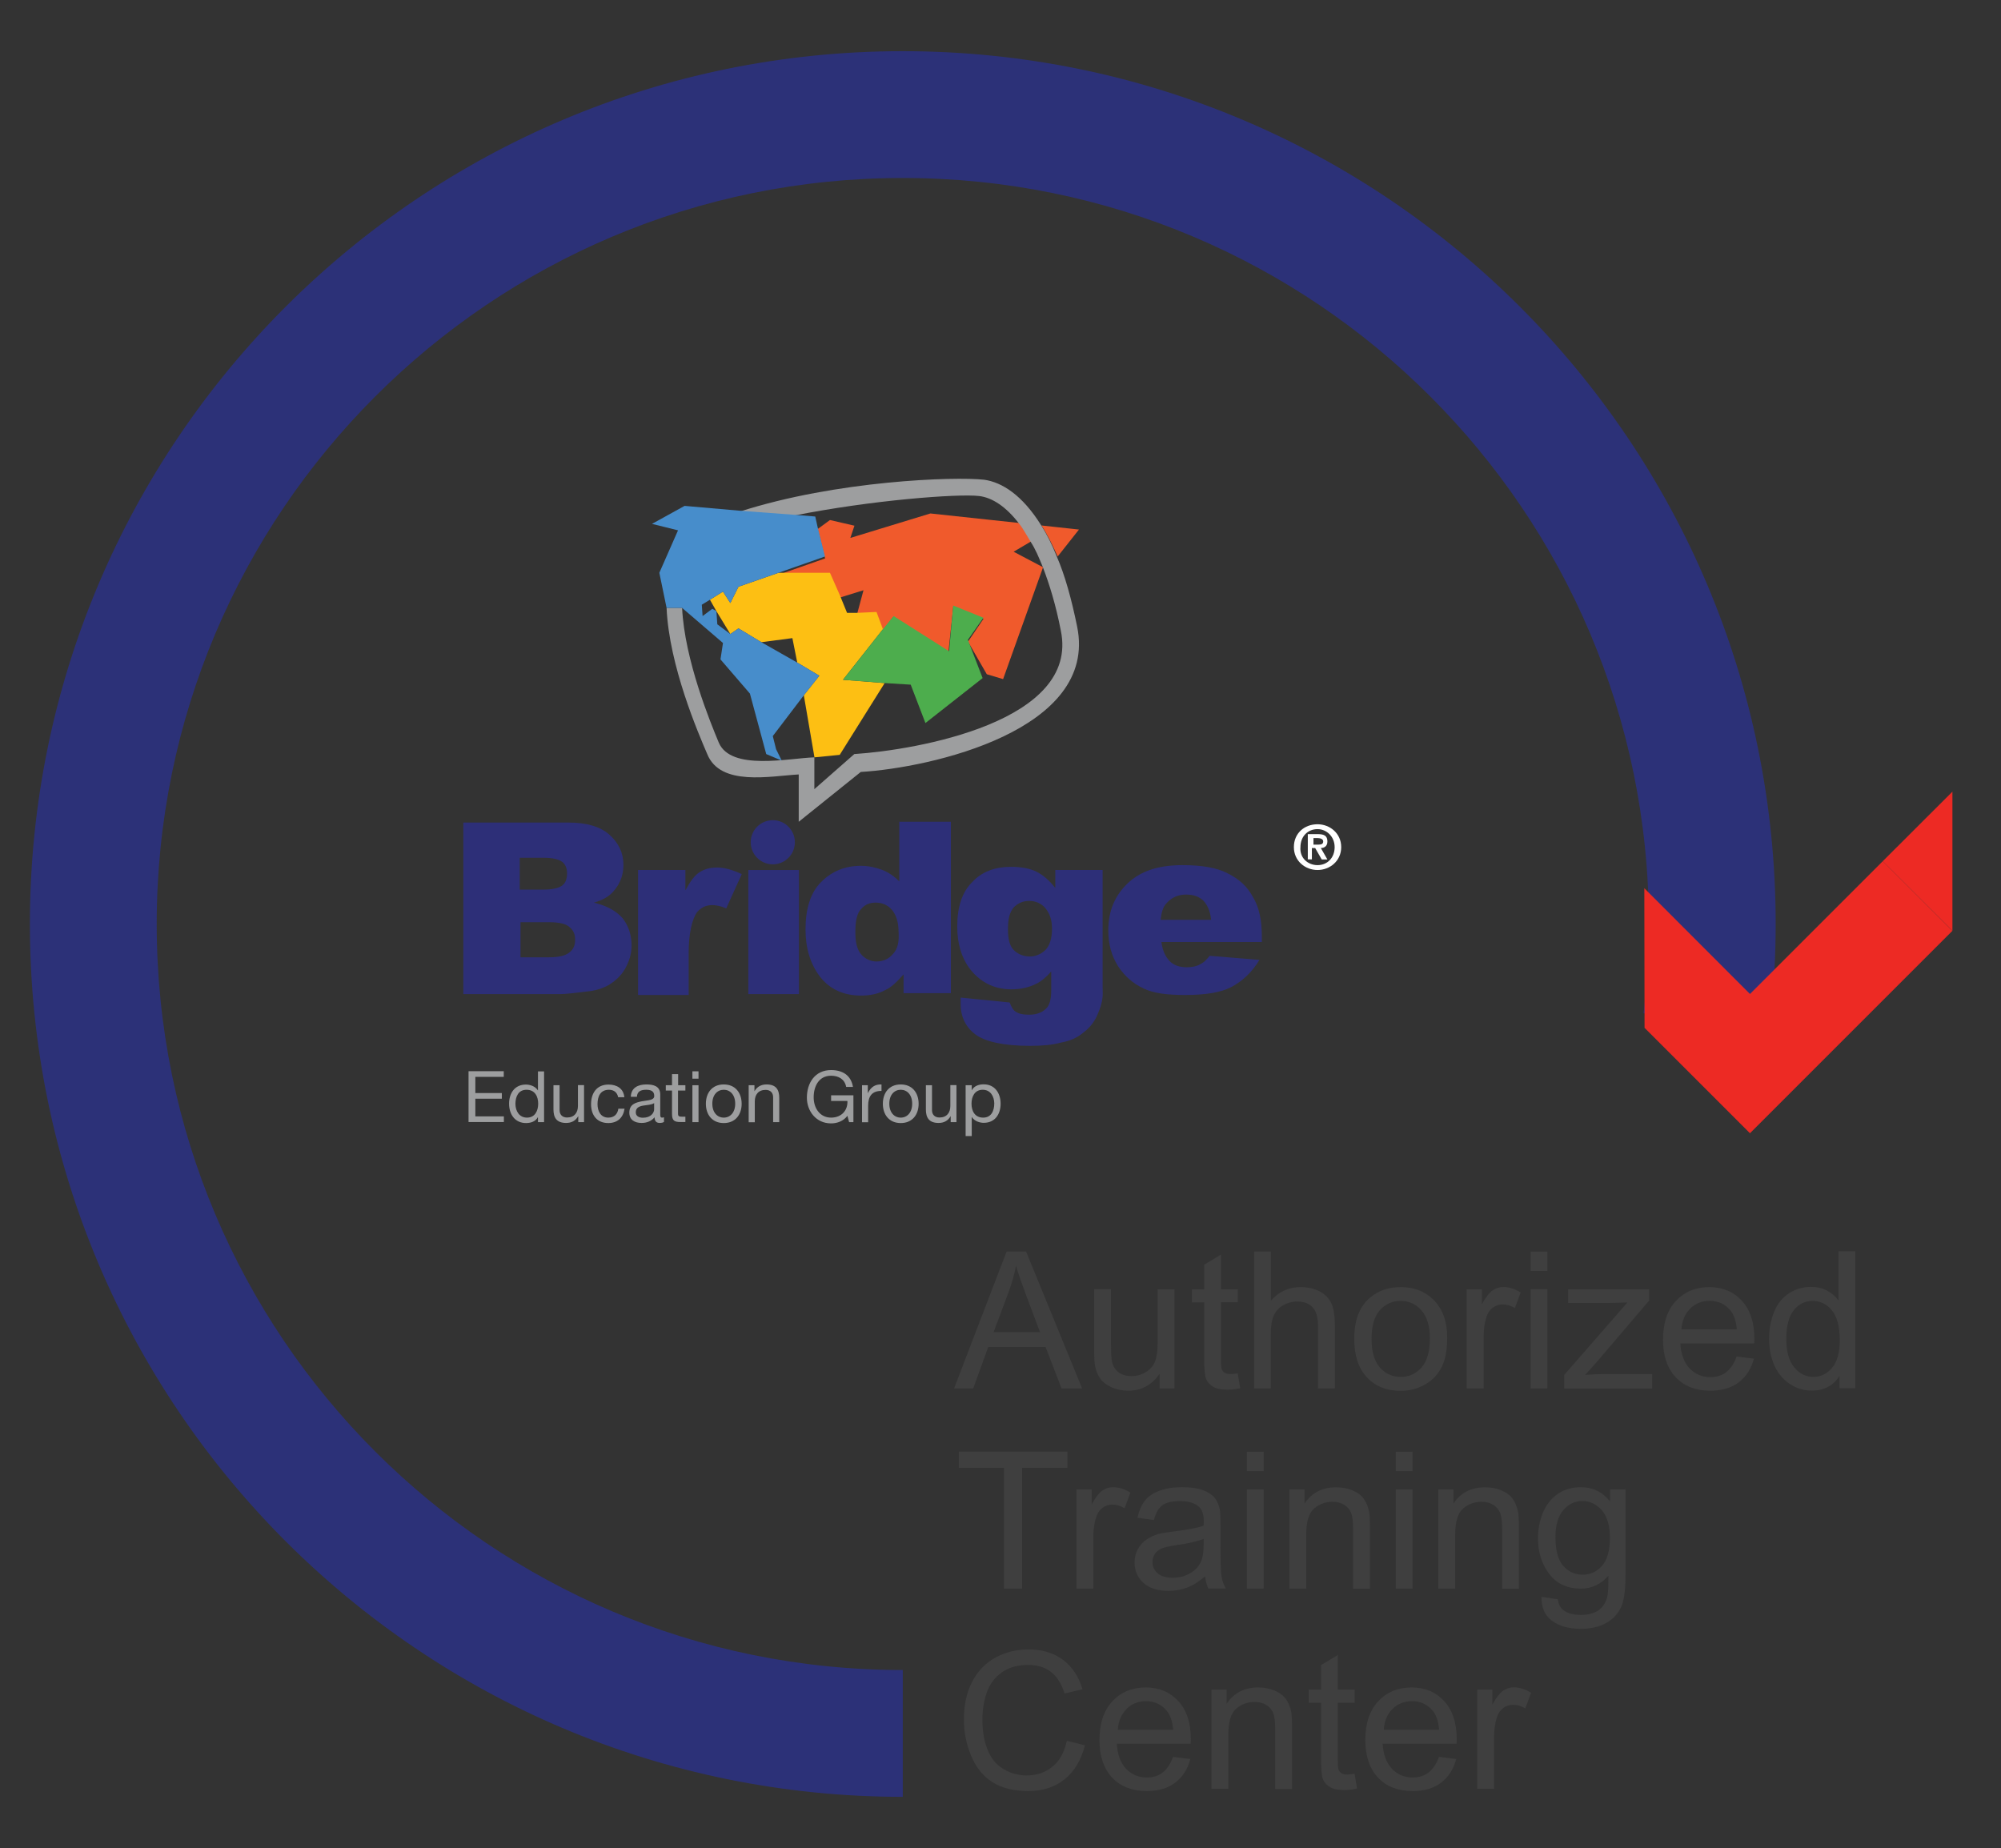
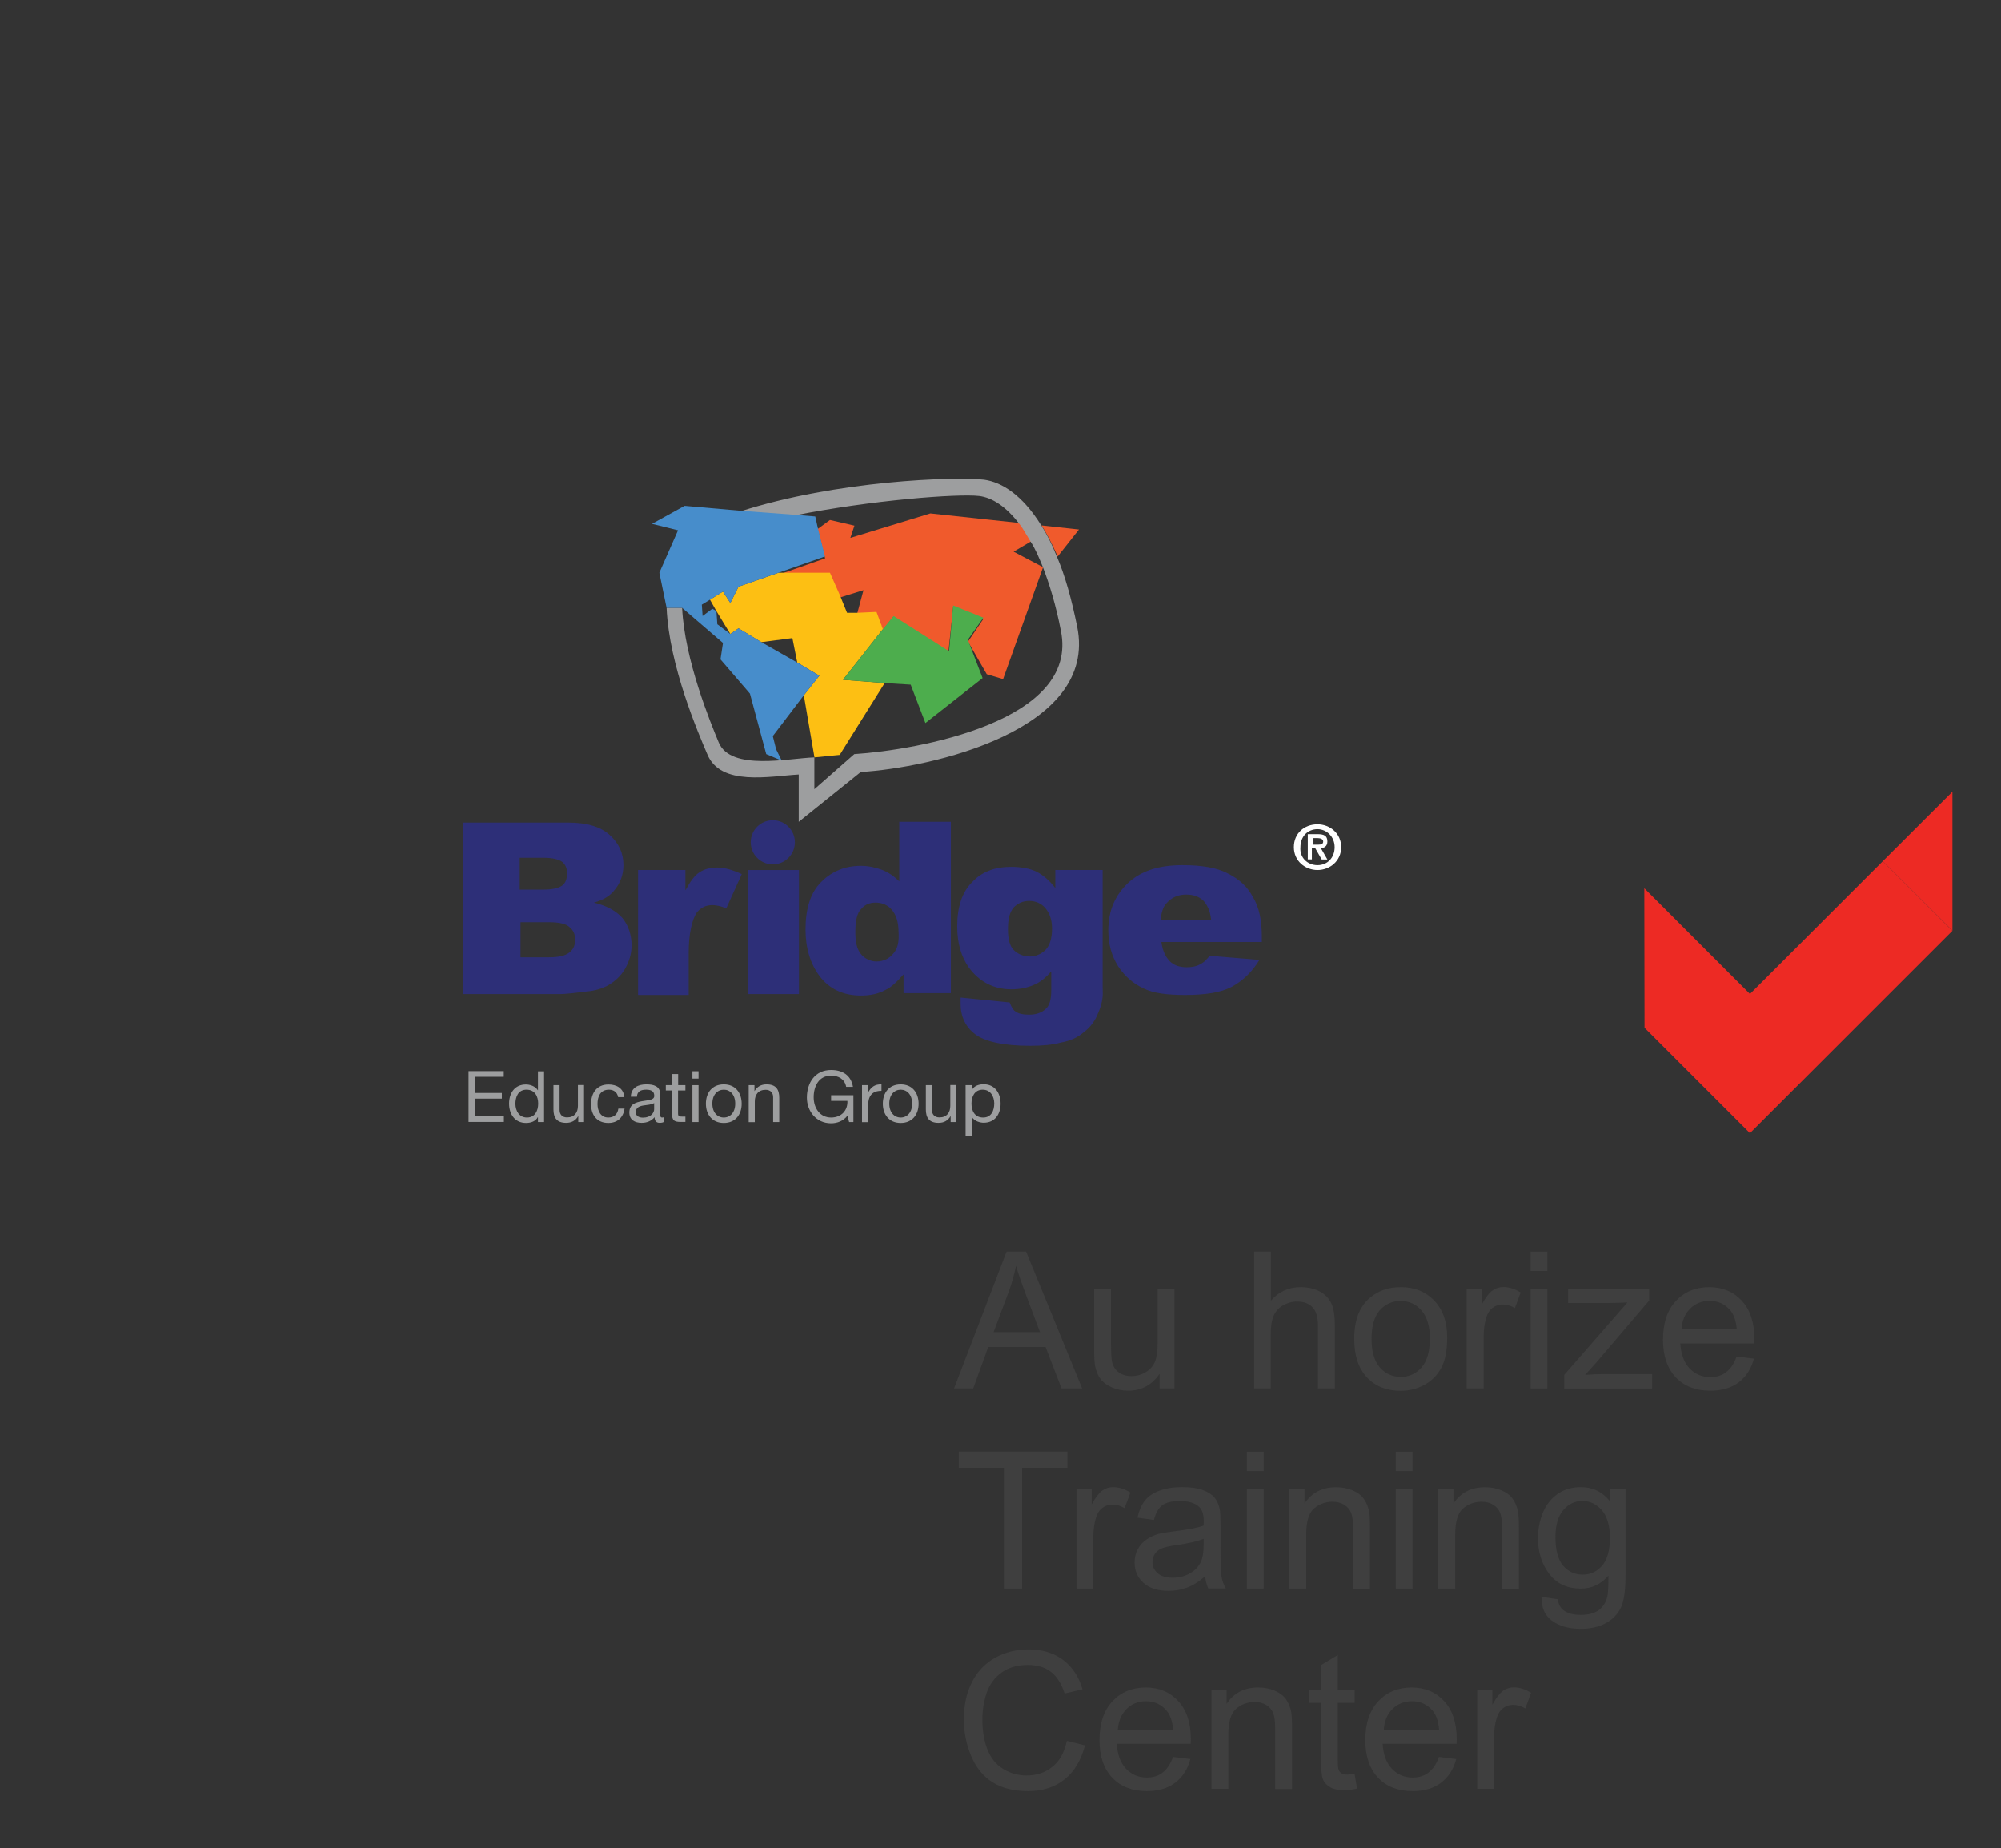
<svg xmlns="http://www.w3.org/2000/svg" version="1.1" id="Capa_1" x="0px" y="0px" viewBox="0 0 1767.2 1632.2" style="enable-background:new 0 0 1767.2 1632.2;" xml:space="preserve">
  <rect x="0" y="0" width="1767.2" height="1632.2" fill="#333333" stroke="none" />
  <style type="text/css">
	.st0{fill:#2D2F78;}
	.st1{fill:#F05A2C;}
	.st2{fill:#FDBF13;}
	.st3{fill:#4DAD4D;}
	.st4{fill:#9D9E9F;}
	.st5{fill:#478DCB;}
	.st6{fill:#FFFFFF;}
	.st7{fill:#3F3F3F;}
	.st8{fill:#2C3178;}
	.st9{fill:#ED2A24;}
</style>
  <g>
    <g>
      <rect x="660.9" y="768.4" class="st0" width="44.7" height="109.6" />
      <circle class="st0" cx="682.5" cy="743.9" r="19.5" />
      <path class="st0" d="M1114.4,827.5c0-14.4-2.2-26-7.9-35.3c-5-9.4-12.3-15.9-22.4-20.9c-9.4-5-23.1-7.2-39.7-7.2    c-20.9,0-36.8,5-48.3,15.9s-17.3,24.5-17.3,41.8c0,12.3,2.9,22.4,8.7,31.7c5.8,8.7,13,15.1,22.4,19.5c8.7,4.3,20.9,5.8,36.8,5.8    c18,0,31.7-2.2,41.1-7.2s18-13,24.5-23.8l-44-3.6c-2.9,3.6-5,5.8-7.9,7.2c-3.6,2.2-7.9,2.9-12.3,2.9c-7.2,0-13-2.2-16.6-7.2    c-2.9-3.6-5-8.7-5.8-15.1h88.7V827.5z M1025,812.4c0.7-6.5,2.2-11.5,5-14.4c4.3-5,10.1-7.9,17.3-7.9c6.5,0,10.8,1.4,15.1,5    c3.6,3.6,6.5,9.4,7.2,17.3H1025L1025,812.4z" />
      <path class="st0" d="M973.8,872.2V768.4H932v15.9c-5-6.5-10.8-11.5-16.6-14.4c-5.8-2.9-13.7-4.3-22.4-4.3    c-14.4,0-26,4.3-34.6,13.7c-8.7,8.7-13,21.6-13,38.9c0,15.1,3.6,26.7,10.1,36.1c9.4,13,22.4,19.5,37.5,19.5c7.9,0,15.1-1.4,22.4-5    c4.3-2.2,8.7-5.8,13-10.8v16.6c0,7.9-1.4,13.7-5,16.6c-2.9,2.9-7.9,5-14.4,5c-5,0-9.4-0.7-12.3-2.9c-2.2-1.4-3.6-4.3-5-7.9    l-43.3-4.3c0,2.2,0,4.3,0,5.8c0,10.8,4.3,20.2,13,26.7c8.7,6.5,25.2,10.1,48.3,10.1c10.1,0,19.5-0.7,27.4-2.9    c7.9-1.4,14.4-4.3,19.5-8.7c5-3.6,9.4-8.7,12.3-15.1c2.9-6.5,5-13,5-19.5L973.8,872.2z M923.3,839c-3.6,3.6-8.7,5.8-13.7,5.8    c-5.8,0-10.8-2.2-14.4-5.8s-5-10.1-5-18c0-9.4,1.4-15.1,5-19.5c3.6-3.6,7.9-5.8,13.7-5.8c5.8,0,10.8,2.2,14.4,6.5    c3.6,4.3,5.8,10.1,5.8,18C929.1,829,926.9,835.4,923.3,839z" />
      <path class="st0" d="M563.5,768.4h41.8v18c4.3-7.9,7.9-13,12.3-15.9s9.4-4.3,15.9-4.3c6.5,0,13.7,2.2,21.6,5.8l-13.7,30.3    c-5-2.2-9.4-2.9-12.3-2.9c-5.8,0-10.1,2.2-13.7,6.5c-4.3,6.5-7.2,18.7-7.2,36.1v36.8h-44.7L563.5,768.4L563.5,768.4z" />
      <path class="st0" d="M549.8,810.9c-5.8-6.5-13.7-10.8-25.2-13.7c7.9-2.2,13.7-5.8,17.3-10.1c5.8-6.5,8.7-14.4,8.7-23.1    c0-10.8-4.3-19.5-12.3-26.7s-20.2-10.8-36.1-10.8h-93V878H495c3.6,0,10.8-0.7,22.4-2.2c8.7-0.7,14.4-2.9,18.7-5    c6.5-3.6,12.3-8.7,15.9-15.1s5.8-13,5.8-20.9C557.7,825.3,554.9,817.4,549.8,810.9z M459,757.6h21.6c7.2,0,13,1.4,15.9,3.6    c2.9,2.2,4.3,5.8,4.3,10.1c0,5-1.4,8.7-4.3,10.8c-2.9,2.2-8.7,3.6-15.9,3.6H459V757.6z M502.9,841.2c-3.6,2.9-9.4,4.3-18,4.3    h-25.2v-31h25.2c8.7,0,15.1,1.4,18,4.3c3.6,2.9,5,6.5,5,10.8C508,834.7,506.6,838.3,502.9,841.2z" />
      <path class="st0" d="M794.2,725.8v52.6c-4.3-4.3-9.4-7.9-15.1-10.1c-5.8-2.2-12.3-3.6-18.7-3.6c-14.4,0-26,5-35.3,14.4    c-9.4,9.4-13.7,23.8-13.7,41.8c0,16.6,4.3,30.3,12.3,41.1c8.7,11.5,20.9,17.3,36.8,17.3c7.9,0,15.1-1.4,21.6-5    c5-2.2,10.1-7.2,15.9-13.7v16.6h41.8V725.8H794.2z M788.5,842.7c-3.6,4.3-8.7,6.5-14.4,6.5c-5,0-10.1-2.2-13.7-6.5    c-3.6-4.3-5-10.8-5-19.5c0-9.4,1.4-16.6,5-20.2c3.6-4.3,7.9-5.8,13-5.8c5.8,0,10.8,2.2,14.4,6.5c3.6,4.3,5.8,10.8,5.8,19.5    C794.2,831.8,792.8,838.3,788.5,842.7z" />
    </g>
    <path class="st1" d="M934.1,491.5c-5-10.8-9.4-20.2-14.4-27.4l33.2,3.6L934.1,491.5z M901,462c3.6,4.3,7.2,10.1,10.1,15.9   l-15.9,9.4l26,13.7l-35.3,98.8l-14.4-4.3l-16.6-28.8l13.7-20.2l-26.7-10.8l-4.3,40.4l-49-31l-8.7,11.5l-5.8-14.4l-17.3,0.7   l5.8-21.6l-20.9,6.5l-8.7-20.2h-45.4l41.1-14.4l-6.5-26l10.8-7.9l21.6,5l-3.6,10.8l70.7-21.6L901,462z" />
    <g>
      <polygon class="st2" points="687.5,505.9 733,505.9 741.6,525.4 748.1,541.3 756.7,541.3 774.1,540.5 779.8,555.7 744.5,600.4     781.3,603.3 741.6,666.7 719.3,668.9 709.9,614.1 723.6,596.8 704.1,585.2 699.8,563.6 672.4,567.2 652.2,555 645,560     632.7,539.8 627,529.7 638.5,522.5 645,532.6 652.2,518.2   " />
    </g>
    <g>
      <polygon class="st3" points="766.1,573 779.8,555.7 789.2,544.1 838.2,575.2 841.8,534.8 868.5,545.6 854.8,565.1 867.8,598.9     817.3,638.6 804.3,604.7 781.3,603.3 744.5,600.4   " />
    </g>
    <g>
      <path class="st4" d="M588.7,536.9h13.7c2.2,46.1,25.2,101.7,32.4,119c10.8,25.2,62,13.7,84.4,13V697l35.3-31    c55.5-3.6,199-28.8,182.4-108.9c-4.3-22.4-10.1-41.1-15.9-56.2c-3.6-8.7-6.5-15.9-10.8-22.4c-3.6-5.8-6.5-11.5-10.1-15.9    c-11.5-15.1-23.8-23.1-35.3-24.5c-18.7-2.2-95.2,3.6-163.7,17.3l-47.6-3.6c85.1-27.4,189.6-31,215.6-28.1    c15.9,2.2,33.9,13.7,50.5,40.4c5,7.9,9.4,16.6,13.7,27.4c7.2,16.6,13,37.5,18,62c18.7,91.6-129.8,124.7-191.1,128.3l-54.8,44V684    c-25.2,1.4-69.2,10.8-80.8-18C616.9,648,590.9,588.1,588.7,536.9z" />
    </g>
    <g>
      <polygon class="st5" points="588.7,536.9 602.4,536.9 638.5,567.9 636.3,582.4 662.3,612.6 676.7,666 690.4,671.8 685.4,661.7     682.5,650.1 709.9,614.1 723.6,596.8 704.1,585.2 672.4,567.2 652.2,555 645,560 633.5,551.4 632.7,539.8 629.1,537.7     620.5,544.1 619.8,534.1 627,529.7 638.5,522.5 645,532.6 652.2,518.2 687.5,505.9 728.6,491.5 722.1,465.6 720,456.2     701.9,454.7 653.6,451.1 604.6,446.8 575.8,462.7 598.8,468.4 582.3,505.9   " />
    </g>
    <path class="st6" d="M1163.6,728c10.8,0,20.9,7.9,20.9,20.2c0,12.3-10.1,20.2-20.9,20.2c-10.8,0-20.9-7.9-20.9-20.2   C1142.7,735.9,1152,728,1163.6,728z M1163.6,764.1c8.7,0,15.1-6.5,15.1-15.9c0-9.4-7.2-15.9-15.1-15.9c-8.7,0-15.1,6.5-15.1,15.9   C1147.7,757.6,1154.9,764.1,1163.6,764.1z M1154.9,736.7h8.7c5.8,0,8.7,1.4,8.7,6.5c0,4.3-2.9,5.8-5.8,5.8l5.8,10.1h-5l-5.8-10.1   h-2.9V759h-3.6V736.7z M1160,746h4.3c2.9,0,4.3-0.7,4.3-2.9c0-2.2-2.9-2.9-5-2.9h-3.6L1160,746L1160,746z" />
    <g>
      <path class="st4" d="M413.9,946.1h31v5h-25.1v14.3h23.4v5h-23.4V986h25.2v5h-31.2V946.1z" />
      <path class="st4" d="M480.5,991.1h-5.4v-4.4H475c-1.8,3.6-5.9,5.2-10.4,5.2c-10,0-15-7.9-15-17.1c0-9.2,4.9-16.9,14.9-16.9    c3.3,0,8.1,1.3,10.5,5.1h0.1v-16.7h5.4V991.1z M465.4,987.1c7.2,0,9.9-6.2,9.9-12.3c0-6.4-2.9-12.3-10.3-12.3    c-7.3,0-9.8,6.2-9.8,12.6C455.3,981.2,458.5,987.1,465.4,987.1z" />
      <path class="st4" d="M515.7,991.1h-5v-5.2h-0.1c-2.3,4-5.9,5.9-10.6,5.9c-8.6,0-11.2-4.9-11.2-11.9v-21.4h5.4v22    c0,4,2.5,6.5,6.6,6.5c6.5,0,9.6-4.3,9.6-10.2v-18.4h5.4V991.1z" />
      <path class="st4" d="M545.9,969c-0.8-4.1-3.7-6.5-8.1-6.5c-7.7,0-10.1,6.1-10.1,12.7c0,6,2.7,11.9,9.5,11.9c5.2,0,8.2-3,8.9-7.9    h5.5c-1.2,7.9-6.2,12.7-14.4,12.7c-9.9,0-15.2-6.9-15.2-16.6c0-9.8,5-17.4,15.4-17.4c7.4,0,13.3,3.5,14,11.2H545.9z" />
      <path class="st4" d="M586.4,990.9c-0.9,0.6-2.1,0.9-3.8,0.9c-2.8,0-4.5-1.5-4.5-5c-3,3.5-6.9,5-11.5,5c-5.9,0-10.8-2.6-10.8-9.1    c0-7.4,5.5-8.9,11-10c5.9-1.1,11-0.8,11-4.8c0-4.7-3.8-5.4-7.2-5.4c-4.5,0-7.9,1.4-8.1,6.2h-5.4c0.3-8.1,6.5-10.9,13.8-10.9    c5.9,0,12.2,1.3,12.2,8.9v16.7c0,2.5,0,3.7,1.7,3.7c0.4,0,0.9-0.1,1.6-0.3V990.9z M577.7,974.3c-2.1,1.5-6.1,1.6-9.7,2.2    c-3.5,0.6-6.5,1.9-6.5,5.9c0,3.5,3,4.8,6.3,4.8c7.1,0,9.9-4.4,9.9-7.4V974.3z" />
      <path class="st4" d="M598.8,958.5h6.5v4.7h-6.5v20.2c0,2.5,0.7,2.9,4,2.9h2.5v4.7h-4.1c-5.5,0-7.7-1.1-7.7-7.1v-20.7h-5.5v-4.7    h5.5v-9.8h5.4V958.5z" />
      <path class="st4" d="M616.9,952.7h-5.4v-6.5h5.4V952.7z M611.5,958.5h5.4v32.6h-5.4V958.5z" />
      <path class="st4" d="M639.2,957.8c10.3,0,15.8,7.5,15.8,17.1c0,9.5-5.5,17-15.8,17c-10.3,0-15.8-7.5-15.8-17    C623.4,965.2,628.9,957.8,639.2,957.8z M639.2,987.1c5.6,0,10.1-4.4,10.1-12.3c0-7.9-4.5-12.3-10.1-12.3    c-5.6,0-10.1,4.4-10.1,12.3C629.1,982.7,633.6,987.1,639.2,987.1z" />
      <path class="st4" d="M661.3,958.5h5v5.2h0.1c2.3-4,5.9-5.9,10.6-5.9c8.6,0,11.2,4.9,11.2,11.9v21.4h-5.4v-22c0-4-2.5-6.5-6.6-6.5    c-6.5,0-9.6,4.3-9.6,10.2v18.4h-5.4V958.5z" />
      <path class="st4" d="M748.4,985.5c-3.5,4.7-9.1,6.7-14.4,6.7c-13.4,0-21.4-11-21.4-22.7c0-13.1,7.2-24.4,21.4-24.4    c9.8,0,17.6,4.4,19.3,14.9h-6c-1.2-6.8-6.7-9.9-13.3-9.9c-10.9,0-15.4,9.4-15.4,19.1c0,9.4,5.4,17.9,15.4,17.9    c9.3,0,14.8-6.5,14.4-14.7H734v-5h19.7v23.7h-3.8L748.4,985.5z" />
      <path class="st4" d="M761.4,958.5h5v6.9h0.1c2.6-5.2,6.2-7.8,12-7.6v5.7c-8.6,0-11.8,4.9-11.8,13.2v14.5h-5.4V958.5z" />
      <path class="st4" d="M795.5,957.8c10.3,0,15.8,7.5,15.8,17.1c0,9.5-5.5,17-15.8,17c-10.3,0-15.8-7.5-15.8-17    C779.7,965.2,785.2,957.8,795.5,957.8z M795.5,987.1c5.6,0,10.1-4.4,10.1-12.3c0-7.9-4.5-12.3-10.1-12.3    c-5.6,0-10.1,4.4-10.1,12.3C785.4,982.7,789.9,987.1,795.5,987.1z" />
      <path class="st4" d="M844.6,991.1h-5v-5.2h-0.1c-2.3,4-5.9,5.9-10.6,5.9c-8.6,0-11.2-4.9-11.2-11.9v-21.4h5.4v22    c0,4,2.5,6.5,6.6,6.5c6.5,0,9.6-4.3,9.6-10.2v-18.4h5.4V991.1z" />
      <path class="st4" d="M852.8,958.5h5.4v4.4h0.1c1.8-3.6,5.9-5.2,10.4-5.2c10,0,15,7.9,15,17.1c0,9.2-4.9,16.9-14.9,16.9    c-3.3,0-8.1-1.3-10.5-5.1h-0.1v16.8h-5.4V958.5z M867.9,962.5c-7.2,0-9.9,6.2-9.9,12.3c0,6.4,2.9,12.3,10.3,12.3    c7.3,0,9.8-6.2,9.8-12.6C878,968.4,874.8,962.5,867.9,962.5z" />
    </g>
    <g>
      <path class="st7" d="M842.6,1226.3l46.4-120.9h17.2l49.5,120.9h-18.2l-14.1-36.6h-50.6l-13.3,36.6H842.6z M877.5,1176.6h41    l-12.6-33.5c-3.8-10.2-6.7-18.5-8.6-25.1c-1.5,7.7-3.7,15.4-6.5,23.1L877.5,1176.6z" />
      <path class="st7" d="M1024.1,1226.3v-12.9c-6.8,9.9-16.1,14.9-27.8,14.9c-5.2,0-10-1-14.5-3c-4.5-2-7.8-4.5-10-7.5    c-2.2-3-3.7-6.7-4.6-11c-0.6-2.9-0.9-7.5-0.9-13.9v-54.3h14.9v48.6c0,7.7,0.3,13,0.9,15.7c0.9,3.9,2.9,7,5.9,9.2    c3,2.2,6.8,3.3,11.2,3.3c4.5,0,8.6-1.1,12.5-3.4c3.9-2.3,6.7-5.4,8.3-9.3c1.6-3.9,2.4-9.6,2.4-17.1v-46.9h14.8v87.6H1024.1z" />
-       <path class="st7" d="M1093.1,1213l2.2,13.1c-4.2,0.9-7.9,1.3-11.2,1.3c-5.4,0-9.6-0.8-12.5-2.5c-3-1.7-5.1-4-6.3-6.7    c-1.2-2.8-1.8-8.6-1.8-17.5v-50.4h-10.9v-11.5h10.9V1117l14.8-8.9v30.6h14.9v11.5h-14.9v51.2c0,4.2,0.3,7,0.8,8.2    c0.5,1.2,1.4,2.2,2.6,2.9c1.2,0.7,2.9,1.1,5.1,1.1C1088.2,1213.6,1090.4,1213.4,1093.1,1213z" />
      <path class="st7" d="M1107.6,1226.3v-120.9h14.8v43.4c6.9-8,15.7-12,26.2-12c6.5,0,12.1,1.3,16.9,3.8c4.8,2.5,8.2,6.1,10.3,10.6    c2.1,4.5,3.1,11.1,3.1,19.6v55.5h-14.9v-55.5c0-7.4-1.6-12.8-4.8-16.2c-3.2-3.4-7.8-5.1-13.7-5.1c-4.4,0-8.5,1.2-12.4,3.4    c-3.9,2.3-6.6,5.4-8.3,9.3c-1.7,3.9-2.5,9.3-2.5,16.2v47.9H1107.6z" />
      <path class="st7" d="M1196,1182.5c0-16.2,4.5-28.2,13.5-36c7.5-6.5,16.7-9.7,27.6-9.7c12,0,21.9,3.9,29.5,11.8    c7.6,7.9,11.5,18.8,11.5,32.7c0,11.3-1.7,20.1-5.1,26.6c-3.4,6.5-8.3,11.5-14.8,15.1c-6.5,3.6-13.5,5.4-21.2,5.4    c-12.3,0-22.2-3.9-29.7-11.8C1199.8,1208.6,1196,1197.3,1196,1182.5z M1211.3,1182.5c0,11.2,2.4,19.6,7.3,25.2    c4.9,5.6,11.1,8.4,18.5,8.4c7.4,0,13.5-2.8,18.4-8.4c4.9-5.6,7.3-14.2,7.3-25.7c0-10.8-2.5-19-7.4-24.6c-4.9-5.6-11-8.4-18.4-8.4    c-7.4,0-13.6,2.8-18.5,8.3C1213.7,1162.9,1211.3,1171.3,1211.3,1182.5z" />
      <path class="st7" d="M1295.3,1226.3v-87.6h13.4v13.3c3.4-6.2,6.6-10.3,9.5-12.3c2.9-2,6.1-3,9.5-3c5,0,10.1,1.6,15.3,4.8    l-5.1,13.8c-3.6-2.1-7.3-3.2-10.9-3.2c-3.2,0-6.1,1-8.7,2.9c-2.6,1.9-4.4,4.7-5.5,8.1c-1.7,5.3-2.5,11.1-2.5,17.3v45.9H1295.3z" />
      <path class="st7" d="M1351.8,1122.5v-17.1h14.8v17.1H1351.8z M1351.8,1226.3v-87.6h14.8v87.6H1351.8z" />
      <path class="st7" d="M1381.5,1226.3v-12l55.8-64c-6.3,0.3-11.9,0.5-16.7,0.5h-35.7v-12h71.6v9.8l-47.4,55.6l-9.2,10.1    c6.7-0.5,12.9-0.7,18.7-0.7h40.5v12.8H1381.5z" />
      <path class="st7" d="M1533.7,1198.1l15.3,1.9c-2.4,9-6.9,15.9-13.4,20.9c-6.5,4.9-14.9,7.4-25.1,7.4c-12.8,0-23-3.9-30.5-11.8    c-7.5-7.9-11.3-19-11.3-33.2c0-14.7,3.8-26.2,11.4-34.3c7.6-8.1,17.4-12.2,29.5-12.2c11.7,0,21.3,4,28.7,12    c7.4,8,11.1,19.2,11.1,33.7c0,0.9,0,2.2-0.1,4h-65.3c0.6,9.6,3.3,17,8.2,22.1c4.9,5.1,11,7.7,18.3,7.7c5.4,0,10.1-1.4,13.9-4.3    C1528.4,1208.9,1531.5,1204.4,1533.7,1198.1z M1485,1174.1h48.9c-0.7-7.4-2.5-12.9-5.6-16.6c-4.7-5.7-10.9-8.6-18.4-8.6    c-6.8,0-12.6,2.3-17.2,6.9C1488.1,1160.3,1485.5,1166.5,1485,1174.1z" />
-       <path class="st7" d="M1624.6,1226.3v-11.1c-5.6,8.7-13.7,13-24.5,13c-7,0-13.4-1.9-19.3-5.8c-5.9-3.9-10.4-9.2-13.6-16.1    c-3.2-6.9-4.8-14.8-4.8-23.8c0-8.7,1.5-16.7,4.4-23.8c2.9-7.1,7.3-12.6,13.1-16.4c5.8-3.8,12.3-5.7,19.6-5.7    c5.3,0,10,1.1,14.1,3.3c4.1,2.2,7.5,5.1,10.1,8.7v-43.4h14.8v120.9H1624.6z M1577.6,1182.6c0,11.2,2.4,19.6,7.1,25.2    c4.7,5.6,10.3,8.3,16.8,8.3c6.5,0,12-2.7,16.5-8c4.5-5.3,6.8-13.4,6.8-24.3c0-12-2.3-20.8-6.9-26.4c-4.6-5.6-10.3-8.4-17.1-8.4    c-6.6,0-12.1,2.7-16.5,8.1S1577.6,1171,1577.6,1182.6z" />
      <path class="st7" d="M886.6,1403.1v-106.7h-39.8v-14.3h95.9v14.3h-40v106.7H886.6z" />
      <path class="st7" d="M950.7,1403.1v-87.6h13.4v13.3c3.4-6.2,6.6-10.3,9.4-12.3c2.9-2,6.1-3,9.5-3c5,0,10.1,1.6,15.3,4.8l-5.1,13.8    c-3.6-2.2-7.3-3.2-10.9-3.2c-3.2,0-6.2,1-8.7,2.9c-2.6,2-4.4,4.7-5.5,8.1c-1.7,5.3-2.5,11.1-2.5,17.3v45.9H950.7z" />
      <path class="st7" d="M1064.3,1392.3c-5.5,4.7-10.8,8-15.9,9.9c-5.1,1.9-10.5,2.9-16.4,2.9c-9.6,0-17-2.4-22.2-7.1    c-5.2-4.7-7.8-10.7-7.8-18c0-4.3,1-8.2,2.9-11.8c2-3.5,4.5-6.4,7.7-8.5c3.2-2.1,6.7-3.8,10.7-4.9c2.9-0.8,7.3-1.5,13.2-2.2    c12-1.4,20.8-3.1,26.5-5.1c0.1-2,0.1-3.3,0.1-3.9c0-6.1-1.4-10.3-4.2-12.8c-3.8-3.4-9.4-5-16.9-5c-7,0-12.1,1.2-15.5,3.7    c-3.3,2.4-5.8,6.8-7.4,13l-14.5-2c1.3-6.2,3.5-11.2,6.5-15.1c3-3.8,7.4-6.8,13.1-8.8c5.7-2.1,12.3-3.1,19.9-3.1    c7.5,0,13.6,0.9,18.2,2.6s8.1,4,10.3,6.6c2.2,2.7,3.7,6,4.6,10.1c0.5,2.5,0.7,7.1,0.7,13.7v19.8c0,13.8,0.3,22.5,0.9,26.2    c0.6,3.7,1.9,7.2,3.8,10.5h-15.5C1065.8,1400,1064.8,1396.4,1064.3,1392.3z M1063.1,1359.1c-5.4,2.2-13.5,4.1-24.3,5.6    c-6.1,0.9-10.4,1.9-13,3c-2.5,1.1-4.5,2.7-5.9,4.8s-2.1,4.5-2.1,7.1c0,4,1.5,7.2,4.5,9.9c3,2.6,7.4,4,13.2,4    c5.7,0,10.8-1.2,15.3-3.8c4.5-2.5,7.7-5.9,9.8-10.3c1.6-3.4,2.4-8.3,2.4-14.9V1359.1z" />
      <path class="st7" d="M1101.2,1299.3v-17.1h14.8v17.1H1101.2z M1101.2,1403.1v-87.6h14.8v87.6H1101.2z" />
      <path class="st7" d="M1138.7,1403.1v-87.6h13.4v12.5c6.4-9.6,15.7-14.4,27.9-14.4c5.3,0,10.1,0.9,14.6,2.8s7.7,4.4,9.9,7.5    c2.2,3.1,3.7,6.7,4.6,11c0.6,2.8,0.8,7.6,0.8,14.4v53.9H1195v-53.3c0-6.1-0.6-10.6-1.7-13.6c-1.2-3-3.2-5.4-6.1-7.2    c-2.9-1.8-6.4-2.7-10.3-2.7c-6.3,0-11.8,2-16.4,6c-4.6,4-6.9,11.6-6.9,22.9v47.8H1138.7z" />
      <path class="st7" d="M1232.7,1299.3v-17.1h14.8v17.1H1232.7z M1232.7,1403.1v-87.6h14.8v87.6H1232.7z" />
      <path class="st7" d="M1270.2,1403.1v-87.6h13.4v12.5c6.4-9.6,15.7-14.4,27.9-14.4c5.3,0,10.1,0.9,14.6,2.8s7.7,4.4,9.9,7.5    c2.2,3.1,3.7,6.7,4.6,11c0.6,2.8,0.8,7.6,0.8,14.4v53.9h-14.8v-53.3c0-6.1-0.6-10.6-1.7-13.6c-1.2-3-3.2-5.4-6.1-7.2    c-2.9-1.8-6.4-2.7-10.3-2.7c-6.3,0-11.8,2-16.4,6c-4.6,4-6.9,11.6-6.9,22.9v47.8H1270.2z" />
      <path class="st7" d="M1361.4,1410.4l14.4,2.1c0.6,4.5,2.3,7.7,5,9.7c3.7,2.8,8.7,4.1,15.1,4.1c6.9,0,12.2-1.4,15.9-4.1    s6.3-6.6,7.6-11.5c0.8-3,1.1-9.4,1.1-19.1c-6.5,7.6-14.6,11.5-24.3,11.5c-12,0-21.4-4.3-28-13c-6.6-8.7-9.9-19.1-9.9-31.3    c0-8.4,1.5-16.1,4.5-23.1c3-7.1,7.4-12.5,13.2-16.4c5.7-3.9,12.5-5.8,20.3-5.8c10.3,0,18.9,4.2,25.6,12.5v-10.6h13.7v75.7    c0,13.6-1.4,23.3-4.2,29c-2.8,5.7-7.2,10.2-13.2,13.5c-6,3.3-13.4,5-22.2,5c-10.5,0-18.9-2.4-25.3-7.1    C1364.3,1426.9,1361.2,1419.8,1361.4,1410.4z M1373.7,1357.7c0,11.5,2.3,19.9,6.8,25.2c4.6,5.3,10.3,7.9,17.2,7.9    c6.8,0,12.5-2.6,17.2-7.9c4.6-5.3,6.9-13.5,6.9-24.7c0-10.7-2.4-18.8-7.1-24.3c-4.8-5.4-10.5-8.2-17.2-8.2c-6.6,0-12.2,2.7-16.8,8    C1376,1339.2,1373.7,1347.2,1373.7,1357.7z" />
      <path class="st7" d="M942.2,1537.5l16,4c-3.4,13.1-9.4,23.2-18.1,30.1c-8.7,6.9-19.4,10.3-32,10.3c-13,0-23.6-2.7-31.8-8    c-8.2-5.3-14.4-13-18.6-23.1c-4.3-10.1-6.4-20.9-6.4-32.4c0-12.6,2.4-23.6,7.2-32.9c4.8-9.4,11.7-16.5,20.5-21.4    c8.9-4.9,18.7-7.3,29.3-7.3c12.1,0,22.3,3.1,30.5,9.2c8.2,6.2,14,14.8,17.2,26l-15.8,3.7c-2.8-8.8-6.9-15.2-12.2-19.2    c-5.3-4-12-6-20.1-6c-9.3,0-17.1,2.2-23.3,6.7c-6.2,4.5-10.6,10.4-13.2,17.9c-2.5,7.5-3.8,15.3-3.8,23.2c0,10.3,1.5,19.3,4.5,26.9    s7.7,13.4,14,17.2c6.3,3.8,13.2,5.7,20.5,5.7c9,0,16.6-2.6,22.8-7.7C935.8,1555.4,940,1547.7,942.2,1537.5z" />
      <path class="st7" d="M1036,1551.7l15.3,1.9c-2.4,9-6.9,15.9-13.4,20.9c-6.5,4.9-14.9,7.4-25.1,7.4c-12.8,0-23-3.9-30.5-11.8    c-7.5-7.9-11.3-19-11.3-33.2c0-14.7,3.8-26.2,11.4-34.3c7.6-8.1,17.4-12.2,29.5-12.2c11.7,0,21.3,4,28.7,12    c7.4,8,11.1,19.2,11.1,33.7c0,0.9,0,2.2-0.1,4h-65.3c0.6,9.6,3.3,17,8.2,22.1c4.9,5.1,11,7.7,18.3,7.7c5.5,0,10.1-1.4,13.9-4.3    C1030.7,1562.5,1033.7,1558,1036,1551.7z M987.2,1527.7h48.9c-0.7-7.4-2.5-12.9-5.6-16.6c-4.7-5.7-10.9-8.6-18.4-8.6    c-6.8,0-12.6,2.3-17.2,6.9C990.3,1514,987.7,1520.1,987.2,1527.7z" />
      <path class="st7" d="M1069.9,1579.9v-87.6h13.4v12.5c6.4-9.6,15.7-14.4,27.9-14.4c5.3,0,10.1,0.9,14.6,2.8    c4.4,1.9,7.7,4.4,9.9,7.5c2.2,3.1,3.7,6.7,4.6,11c0.6,2.8,0.8,7.6,0.8,14.4v53.9h-14.9v-53.3c0-6.1-0.6-10.6-1.7-13.6    c-1.2-3-3.2-5.4-6.1-7.2c-2.9-1.8-6.4-2.7-10.3-2.7c-6.3,0-11.8,2-16.4,6c-4.6,4-6.9,11.6-6.9,22.9v47.8H1069.9z" />
      <path class="st7" d="M1196.3,1566.6l2.2,13.1c-4.2,0.9-7.9,1.3-11.2,1.3c-5.4,0-9.6-0.8-12.5-2.5c-3-1.7-5.1-4-6.3-6.7    c-1.2-2.8-1.8-8.6-1.8-17.5v-50.4h-10.9v-11.6h10.9v-21.7l14.8-8.9v30.6h14.9v11.6h-14.9v51.2c0,4.2,0.3,7,0.8,8.2    c0.5,1.2,1.4,2.2,2.5,2.9c1.2,0.7,2.9,1.1,5.1,1.1C1191.5,1567.2,1193.6,1567,1196.3,1566.6z" />
      <path class="st7" d="M1270.8,1551.7l15.3,1.9c-2.4,9-6.9,15.9-13.4,20.9c-6.5,4.9-14.9,7.4-25.1,7.4c-12.8,0-23-3.9-30.5-11.8    c-7.5-7.9-11.3-19-11.3-33.2c0-14.7,3.8-26.2,11.4-34.3c7.6-8.1,17.4-12.2,29.5-12.2c11.7,0,21.3,4,28.7,12    c7.4,8,11.1,19.2,11.1,33.7c0,0.9,0,2.2-0.1,4h-65.3c0.6,9.6,3.3,17,8.2,22.1c4.9,5.1,11,7.7,18.3,7.7c5.5,0,10.1-1.4,13.9-4.3    C1265.5,1562.5,1268.6,1558,1270.8,1551.7z M1222.1,1527.7h48.9c-0.7-7.4-2.5-12.9-5.6-16.6c-4.7-5.7-10.9-8.6-18.4-8.6    c-6.8,0-12.6,2.3-17.2,6.9C1225.1,1514,1222.6,1520.1,1222.1,1527.7z" />
      <path class="st7" d="M1304.6,1579.9v-87.6h13.4v13.3c3.4-6.2,6.6-10.3,9.4-12.3c2.9-2,6.1-3,9.5-3c5,0,10.1,1.6,15.3,4.8    l-5.1,13.8c-3.6-2.2-7.3-3.2-10.9-3.2c-3.2,0-6.2,1-8.7,2.9c-2.6,2-4.4,4.7-5.5,8.1c-1.7,5.3-2.5,11.1-2.5,17.3v45.9H1304.6z" />
    </g>
-     <path class="st8" d="M797.3,1475c-363.9,0-658.9-295-658.9-658.9s295-658.9,658.9-658.9s658.9,295,658.9,658.9   c0,26.7-1.6,53.1-4.7,78.9h112.7c2.6-26,4-52.3,4-78.9c0-425.7-345.1-770.9-770.9-770.9S26.4,390.4,26.4,816.1   S371.5,1587,797.3,1587V1475z" />
    <g>
      <polygon class="st9" points="1545.5,877.9 1452.2,784.5 1452.4,907.8 1545.5,1000.9 1724.3,822.1 1662.8,760.6   " />
      <polygon class="st9" points="1662.8,760.6 1724.3,822 1724.3,699.2   " />
    </g>
  </g>
</svg>